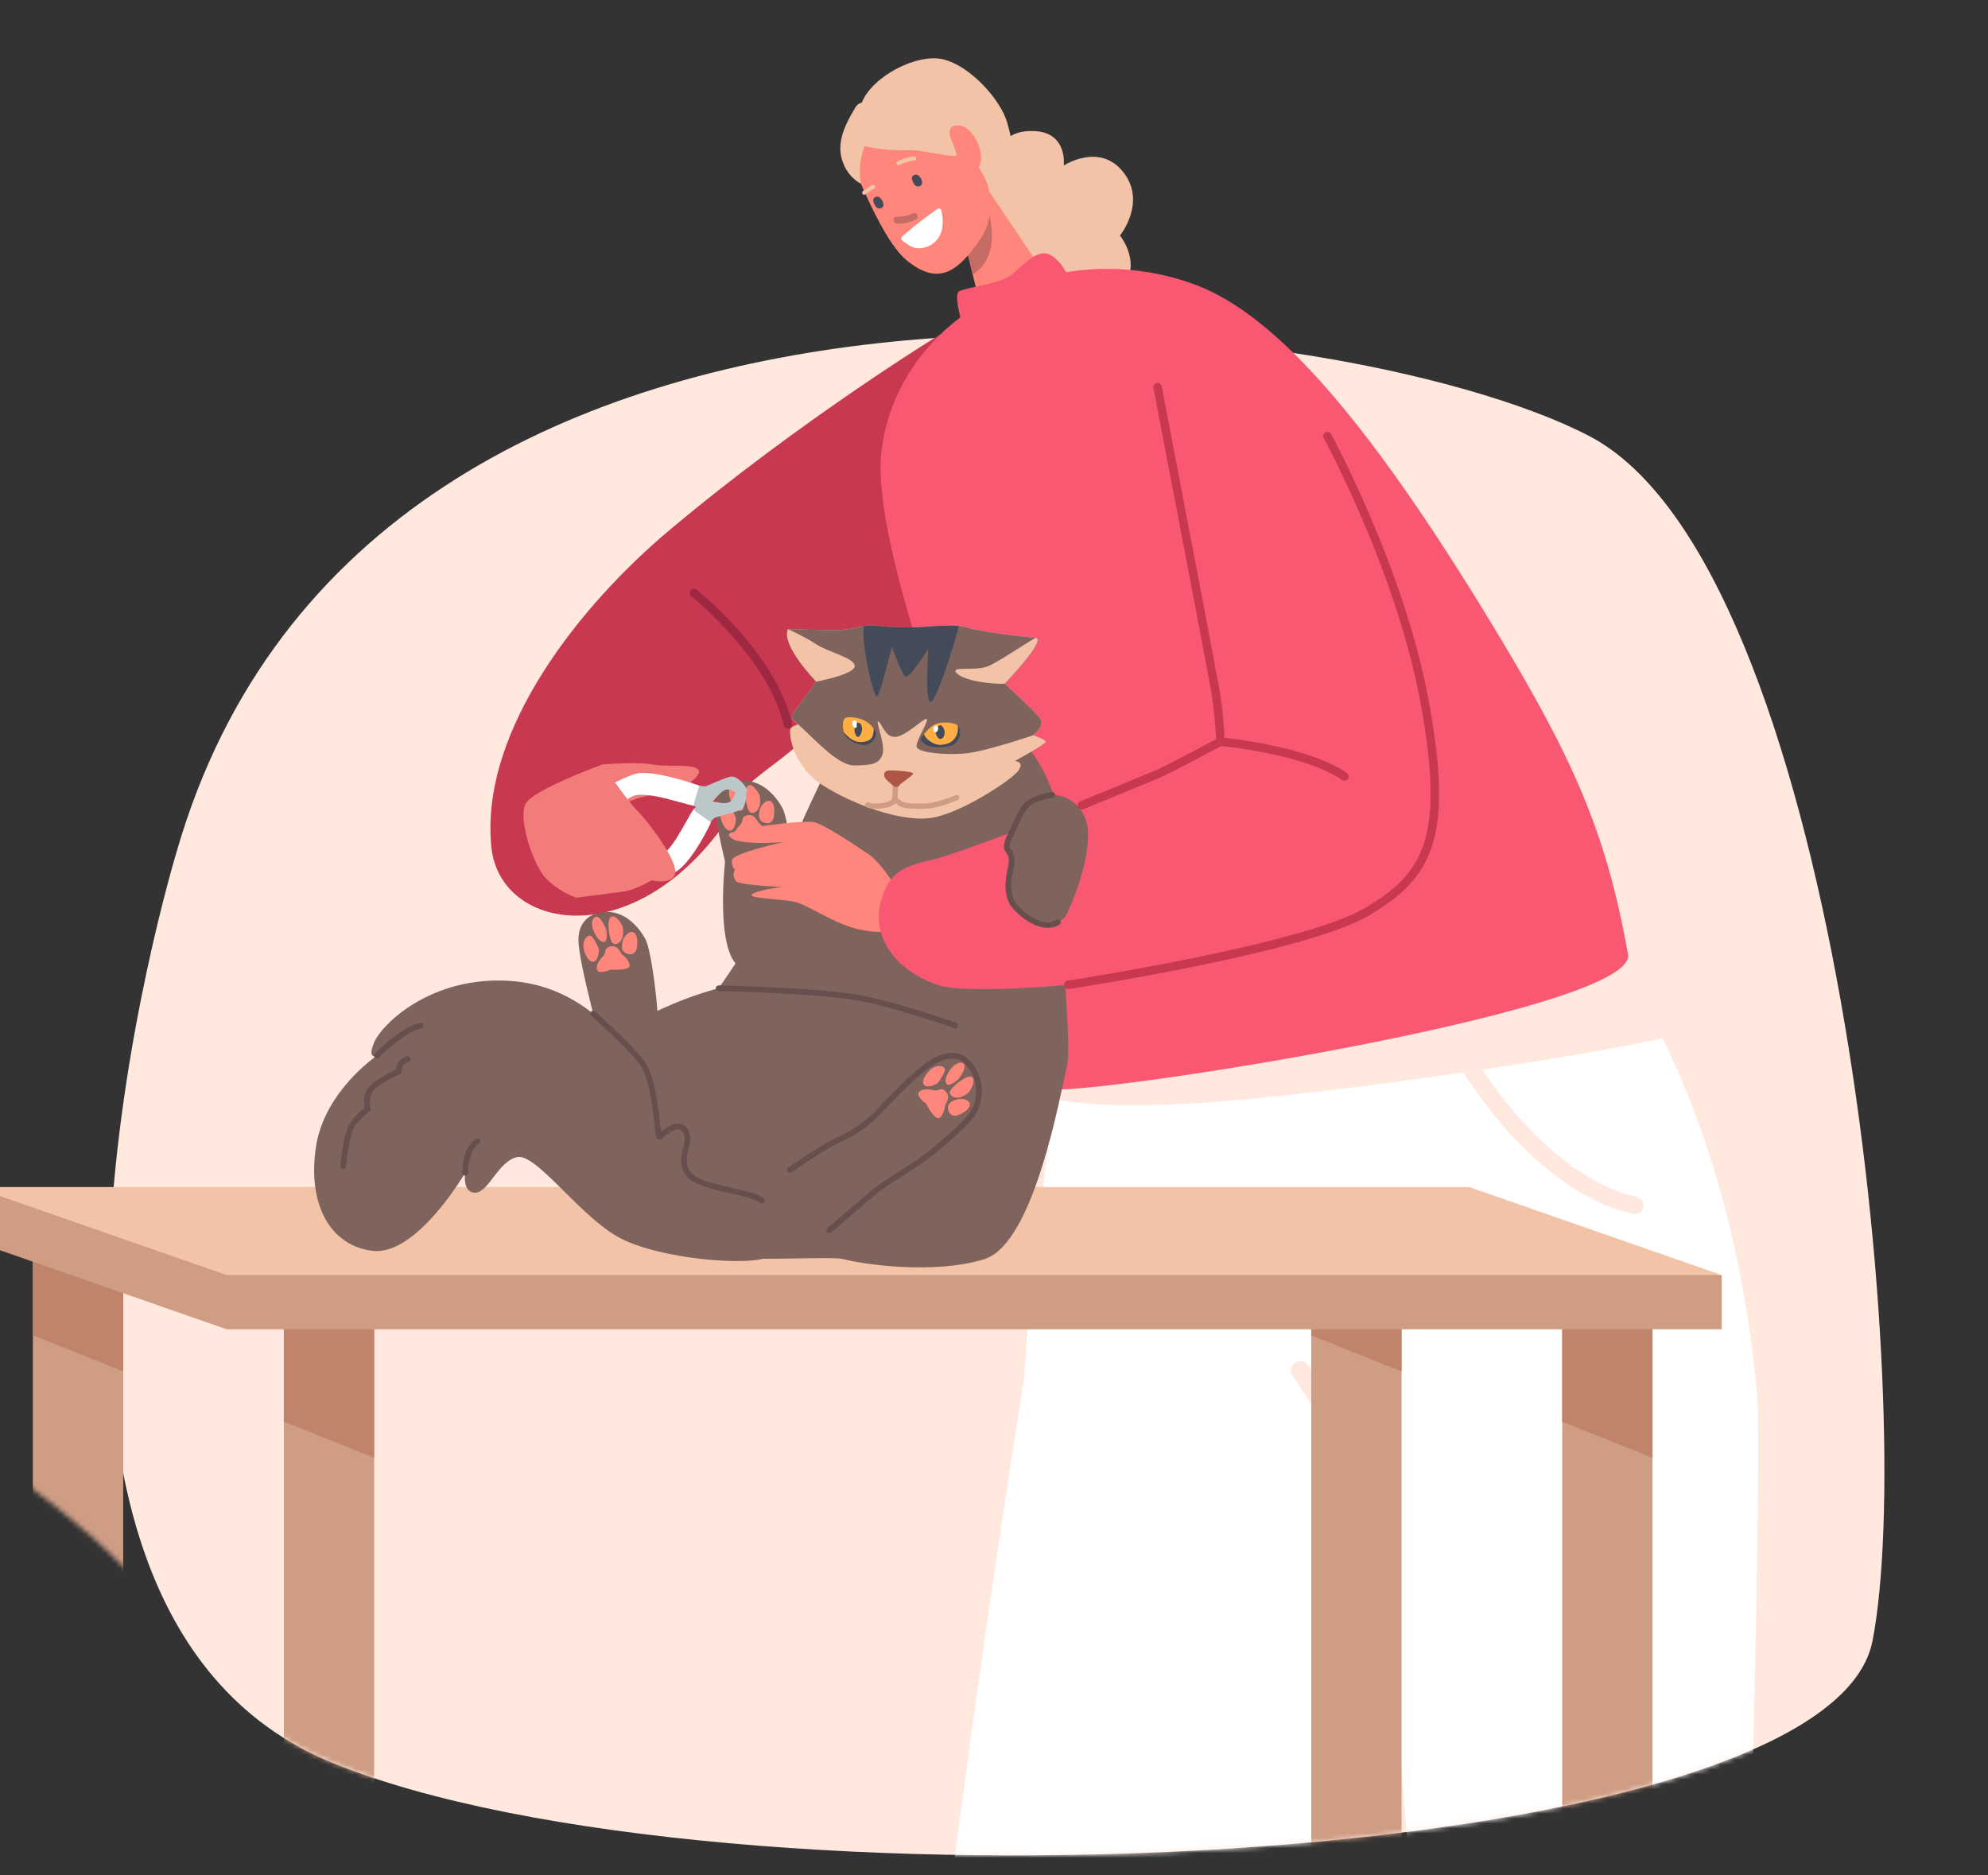
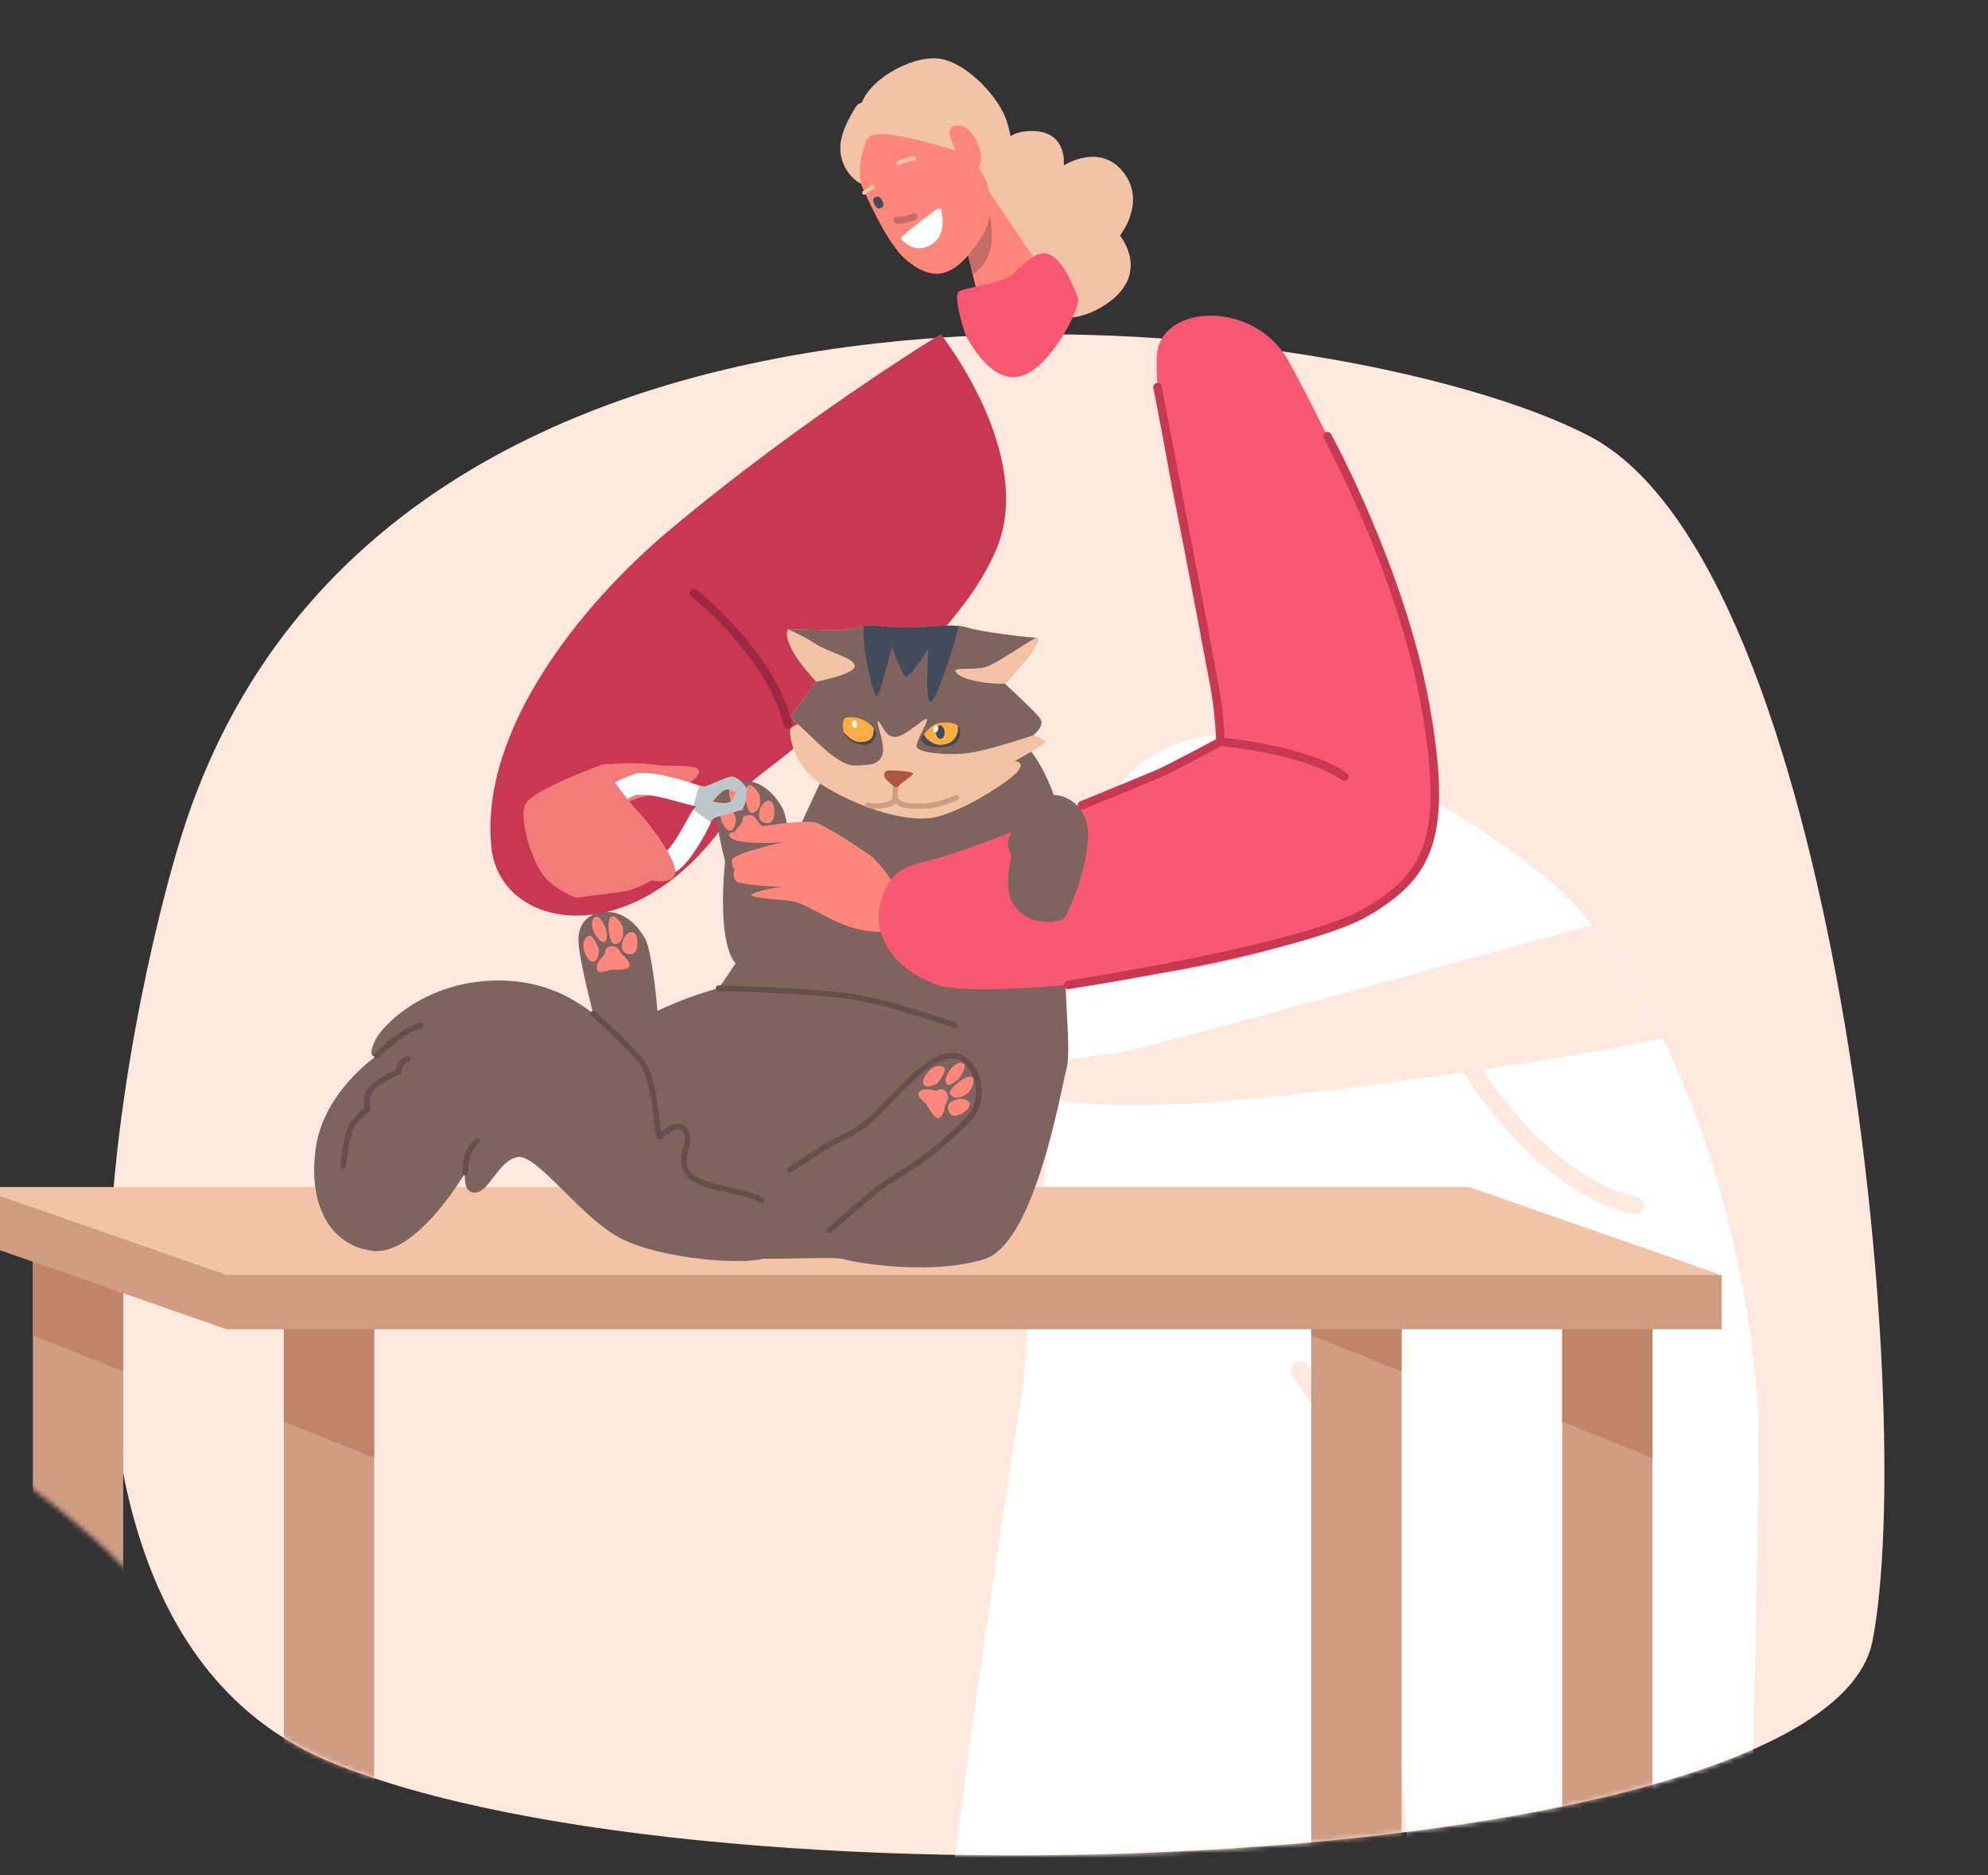
<svg xmlns="http://www.w3.org/2000/svg" width="405" height="382" viewBox="0 0 405 382" fill="none">
  <rect x="0" y="0" width="405" height="382" fill="#333333" stroke="none" />
  <g clip-path="url(#clip0_32_2809)">
    <path d="M36.038 173.358C36.038 173.358 -11.052 326.761 67.565 359.078C146.183 391.398 372.241 381.77 381.467 334.323C390.693 286.876 374.095 115.13 323.8 88.855C273.504 62.581 75.28 37.432 36.038 173.355V173.358Z" fill="#FFE8DE" />
    <mask id="mask0_32_2809" style="mask-type:luminance" maskUnits="userSpaceOnUse" x="-38" y="-4" width="422" height="382">
      <path d="M-37.774 223.053C-37.774 299.942 2.244 283.446 39.71 336.75C46.471 346.371 55.549 354.139 67.568 359.081C146.185 391.401 372.244 381.772 381.47 334.325C390.696 286.878 374.098 115.133 323.802 88.858C319.491 86.607 314.094 84.361 307.802 82.228C285.579 74.688 239.925 -3.614 203.92 -3.997C131.203 -4.769 -37.774 136.538 -37.774 223.053Z" fill="white" />
    </mask>
    <g mask="url(#mask0_32_2809)">
      <path d="M191.639 68.079C191.639 68.079 163.376 85.31 136.187 108.173C118.834 122.767 97.693 148.457 100.1 172.551C101.949 191.057 133.671 195.202 152.459 160.031C153.193 158.656 162.81 152.324 163.362 150.687C183.565 139.893 197.821 124.099 202.931 112.037C211.163 92.612 191.639 68.074 191.639 68.074V68.079Z" fill="#C93851" />
      <path d="M147.89 173.759C147.89 173.759 145.106 195.42 151.526 197.483C157.947 199.546 166.707 188.972 167.741 180.033C168.775 171.093 170.15 167.387 166.026 168.121C161.899 168.858 147.89 173.757 147.89 173.757V173.759Z" fill="#7F635D" />
      <path d="M203.566 31.097C203.566 31.097 204.078 26.343 210.85 26.713C217.557 27.08 216.708 33.723 216.708 33.723C216.708 33.723 224.012 28.939 228.841 35.068C233.67 41.197 228.161 47.992 228.161 47.992C228.161 47.992 234.766 55.903 225.017 62.192C215.269 68.481 206.321 61.844 202.58 58.625C198.837 55.407 190.98 36.997 203.566 31.099V31.097Z" fill="#F2C3A7" />
      <path d="M174.103 30.344C174.103 30.344 173.494 26.22 175.569 20.908C177.643 15.597 186.759 10.814 192.151 12.089C197.54 13.365 203.794 20.153 205.198 25.003C206.602 29.853 209.009 42.997 206.72 45.61C204.434 48.22 175.043 32.399 174.103 30.346V30.344Z" fill="#F2C3A7" />
      <path d="M208.636 280.819C209.799 254.933 221.483 174.161 222.501 171.01C238.451 121.534 310.776 171.929 321.908 185.47C339.406 206.154 354.126 240.305 358.012 284.748C359.759 304.72 348.962 646.646 348.962 646.646C348.962 646.646 343.501 649.323 331.678 649.323C320.986 649.323 314.402 645.371 314.402 645.371C295.009 503.925 282.752 322.291 282.752 322.291C274.812 387.338 208.513 651.831 208.513 651.831C208.513 651.831 200.158 656.285 183.584 654.045C171.584 652.421 166.913 648.251 166.913 648.251C166.913 648.251 178.991 467.014 208.636 280.819Z" fill="white" />
      <path d="M324.354 188.474C301.427 194.699 232.486 213.888 227.772 214.507C225.438 214.815 220.349 215.386 215.778 216.236C215.435 218.776 215.094 221.351 214.754 223.942C219.457 224.896 227.684 225.601 241.985 224.854C268.163 223.487 323.974 215.038 338.661 211.484C334.312 202.692 329.473 194.993 324.357 188.471L324.354 188.474Z" fill="#FFE8DE" />
-       <path d="M213.077 221.67C203.952 173.092 176.531 114.355 179.644 91.339C183.275 64.499 214.151 47.55 242.947 57.797C258.224 63.234 276.677 81.966 304.803 128.598C320.372 154.409 327.195 169.373 331.665 194.417C333.787 206.31 213.639 224.655 213.077 221.667V221.67Z" fill="#F95873" />
      <path d="M201.674 39.208L211.482 53.855L214.952 57.639C216.887 60.825 212.452 74.634 204.984 73.589C202.797 73.283 200.817 68.516 200.233 64.36L195.39 44.589L201.672 39.208H201.674Z" fill="#FF867A" />
      <path d="M198.164 55.905L196.063 47.322L201.246 42.638C201.246 42.638 204.504 51.923 198.167 55.905H198.164Z" fill="#C66C67" />
      <path d="M195.763 31.054C201.926 34.32 203.631 42.901 199.732 48.686C194.868 55.9 190.821 58.105 184.615 52.955C180.976 49.935 177.064 41.255 175.582 37.863C173.848 33.894 174.714 30.049 177.222 27.795C179.604 25.654 195.763 31.056 195.763 31.056V31.054Z" fill="#FF867A" />
      <path d="M190.993 42.56C189.758 43.41 186.735 45.556 183.776 48.191C183.559 48.383 183.554 48.724 183.771 48.922C184.409 49.498 185.727 50.543 186.973 50.592C189.415 50.685 193.139 48.716 191.751 42.855C191.671 42.517 191.277 42.365 190.993 42.56Z" fill="white" />
      <path d="M182.806 32.895C183.841 32.38 185.052 31.976 186.223 31.871C186.778 31.82 186.831 32.64 186.277 32.691C185.274 32.782 184.17 33.139 183.281 33.583C182.793 33.827 182.313 33.141 182.809 32.895H182.806Z" fill="#F2C3A7" />
      <path d="M175.802 38.913C176.375 38.485 176.986 38.109 177.6 37.737C178.069 37.453 178.543 38.139 178.071 38.426C177.458 38.798 176.847 39.176 176.273 39.602C175.837 39.929 175.365 39.24 175.802 38.916V38.913Z" fill="#F2C3A7" />
      <path d="M186.041 43.447C184.961 43.965 183.852 44.198 182.654 44.16C181.748 44.131 181.871 45.538 182.769 45.564C184.066 45.605 185.341 45.337 186.513 44.777C187.324 44.388 186.858 43.056 186.041 43.447Z" fill="#C66C67" />
-       <path d="M186.253 35.644C186.113 35.717 185.666 35.909 185.789 36.496C185.883 36.938 186.113 37.423 186.451 37.753C186.845 38.139 187.491 38.045 187.772 37.584C188.161 36.947 187.188 35.162 186.253 35.644Z" fill="#434A59" />
      <path d="M178.372 40.13C178.232 40.202 177.785 40.395 177.908 40.982C178.002 41.424 178.232 41.909 178.57 42.239C178.964 42.625 179.61 42.531 179.891 42.07C180.28 41.432 179.307 39.648 178.372 40.13Z" fill="#434A59" />
      <path d="M282.749 324.215C282.859 324.215 282.969 324.204 283.079 324.185C284.129 324.003 284.831 323.006 284.649 321.958C280.166 296.043 266.966 278.761 266.406 278.038C265.754 277.199 264.546 277.044 263.704 277.692C262.863 278.343 262.708 279.555 263.359 280.396C263.49 280.565 276.54 297.688 280.852 322.615C281.013 323.553 281.83 324.215 282.749 324.215Z" fill="#FFE8DE" />
-       <path d="M175.7 29.698C175.7 29.698 180.29 30.813 184.554 30.582C187.981 30.397 193.418 32.217 195.487 31.654C197.556 31.091 198.201 29.542 198.518 28.744C198.834 27.945 195.685 22.039 192.759 20.603C189.833 19.166 177.535 16.27 174.657 23.425C174.119 24.764 175.703 29.698 175.703 29.698H175.7Z" fill="#F2C3A7" />
      <path d="M194.763 31.14C194.597 30.384 194.321 29.663 194.002 28.958C193.394 27.621 192.799 25.491 195.23 25.563C198.764 25.67 201.615 32.975 198.555 35.022C196.283 36.542 195.181 33.039 194.766 31.137L194.763 31.14Z" fill="#FF867A" />
      <path d="M176.11 29.789C176.11 29.789 174.59 33.315 175.405 37.434C175.405 37.434 172.409 36.116 171.415 32.093C170.421 28.071 172.996 24.081 174.272 21.876C175.327 20.051 177.627 21.131 177.919 22.961C178.211 24.791 176.107 29.789 176.107 29.789H176.11Z" fill="#F2C3A7" />
      <path d="M333.08 247.339C332.954 247.339 332.828 247.326 332.699 247.296C312.901 242.923 298.605 219.272 298.007 218.267C297.512 217.433 297.785 216.359 298.616 215.863C299.446 215.367 300.524 215.638 301.022 216.471C301.162 216.704 315.152 239.828 333.457 243.871C334.403 244.08 335.001 245.016 334.792 245.962C334.612 246.779 333.886 247.339 333.08 247.339Z" fill="#FFE8DE" />
      <path d="M160.498 148.46C160.101 148.46 159.745 148.187 159.656 147.785C156.669 134.239 140.992 121.612 140.834 121.486C140.462 121.189 140.4 120.647 140.697 120.275C140.995 119.902 141.536 119.841 141.909 120.138C142.573 120.669 158.217 133.266 161.339 147.415C161.441 147.881 161.149 148.34 160.683 148.444C160.621 148.458 160.557 148.466 160.495 148.466L160.498 148.46Z" fill="#9E2841" />
      <path d="M76.224 266.644H57.825V392.06H76.224V266.644Z" fill="#CE9D84" />
      <path d="M76.224 297L57.825 289.641V266.644H76.224V297Z" fill="#BF846A" />
      <path d="M25.095 249.046H6.696V392.06H25.095V249.046Z" fill="#CE9D84" />
      <path d="M25.095 279.402L6.696 272.043V249.046H25.095V279.402Z" fill="#BF846A" />
      <path d="M336.654 266.644H318.255V392.06H336.654V266.644Z" fill="#CE9D84" />
      <path d="M336.654 297L318.255 289.641V266.644H336.654V297Z" fill="#BF846A" />
      <path d="M285.525 249.046H267.126V392.06H285.525V249.046Z" fill="#CE9D84" />
      <path d="M285.525 279.402L267.126 272.043V249.046H285.525V279.402Z" fill="#BF846A" />
      <path d="M350.75 270.816H46.181L-5.264 252.878V241.838L299.305 252.878L350.75 259.776V270.816Z" fill="#CE9D84" />
      <path d="M350.75 259.776H46.181L-5.264 241.838H299.305L350.75 259.776Z" fill="#F2C3A7" />
      <path d="M214.044 160.321C214.044 160.321 210.836 152.051 206.956 150.363C203.073 148.675 170.161 153.739 167.462 158.801C164.761 163.866 153.284 190.43 151.933 192.927C150.583 195.425 146.4 201.334 146.4 201.334C146.4 201.334 125.434 206.567 120.369 217.538C115.304 228.509 117.837 245.554 128.301 252.138C138.765 258.72 168.132 255.515 171.846 256.528C175.56 257.541 190.243 259.735 200.538 256.528C210.834 253.32 216.067 222.265 217.246 217.878C218.428 213.489 216.402 200.326 217.246 195.43C218.09 190.534 216.638 165.541 214.039 160.323L214.044 160.321Z" fill="#7F635D" />
      <path d="M137.08 230.872C137.08 230.872 133.703 214.668 134.041 210.788C134.379 206.905 132.776 193.742 131.509 191.378C130.244 189.015 127.626 185.976 124.083 185.81C120.538 185.641 118.032 187.498 117.85 191.044C117.668 194.589 120.624 205.391 121.382 208.764C122.14 212.141 120.707 230.2 122.816 234.589C124.925 238.978 136.319 243.027 137.077 230.875L137.08 230.872Z" fill="#7F635D" />
      <path d="M122.017 193.359C122.017 193.359 121.09 191.121 120.415 190.7C119.739 190.28 118.684 191.486 118.852 192.927C119.021 194.372 120.034 196.312 121.047 195.888C122.06 195.465 122.017 193.356 122.017 193.356V193.359Z" fill="#FF867A" />
      <path d="M123.536 189.436C123.536 189.436 122.143 185.807 121.004 186.989C119.865 188.171 121.425 191.336 122.566 191.799C123.705 192.263 123.705 190.998 123.536 189.436Z" fill="#FF867A" />
      <path d="M126.924 189.149C126.894 188.886 126.806 188.632 126.674 188.401C126.286 187.729 125.38 186.378 124.547 186.751C123.451 187.241 124.126 191.796 124.927 192.22C125.694 192.622 127.229 191.831 126.924 189.149Z" fill="#FF867A" />
      <path d="M129.654 193.487C129.654 193.487 130.244 191.25 129.36 190.197C128.473 189.141 127.103 190.829 126.964 191.378C126.825 191.928 126.152 193.742 127.712 194.289C129.274 194.838 129.652 193.487 129.652 193.487H129.654Z" fill="#FF867A" />
      <path d="M122.784 194.892C123.081 194.607 123.274 194.224 123.314 193.814C123.346 193.487 123.499 193.115 123.976 192.93C124.93 192.56 125.562 192.911 125.9 193.284C126.238 193.656 126.704 194.42 126.704 194.42C126.704 194.42 128.162 195.47 128.277 196.652C128.392 197.834 124.424 197.539 124.424 197.539C124.424 197.539 121.977 198.616 121.639 197.571C121.369 196.735 122.017 195.628 122.784 194.892Z" fill="#FF867A" />
      <path d="M161.953 184.068C162.291 180.185 160.688 167.023 159.421 164.659C158.156 162.296 155.538 159.259 151.995 159.091C148.45 158.922 145.944 160.779 145.762 164.324C145.58 167.869 148.536 178.671 149.294 182.045C150.052 185.419 161.615 187.951 161.953 184.071V184.068Z" fill="#7F635D" />
      <path d="M149.926 166.642C149.926 166.642 148.999 164.404 148.324 163.984C147.649 163.563 146.593 164.769 146.762 166.211C146.93 167.655 147.943 169.595 148.956 169.172C149.969 168.751 149.926 166.639 149.926 166.639V166.642Z" fill="#FF867A" />
      <path d="M151.446 162.719C151.446 162.719 150.052 159.091 148.913 160.272C147.774 161.454 149.334 164.619 150.476 165.082C151.615 165.546 151.614 164.281 151.446 162.719Z" fill="#FF867A" />
      <path d="M154.833 162.429C154.803 162.167 154.715 161.912 154.584 161.682C154.195 161.009 153.289 159.659 152.456 160.031C151.36 160.522 152.035 165.077 152.836 165.5C153.603 165.902 155.138 165.112 154.833 162.429Z" fill="#FF867A" />
      <path d="M157.563 166.768C157.563 166.768 158.153 164.53 157.269 163.477C156.382 162.421 155.012 164.11 154.873 164.659C154.736 165.208 154.061 167.023 155.621 167.569C157.183 168.119 157.561 166.768 157.561 166.768H157.563Z" fill="#FF867A" />
      <path d="M150.69 168.172C150.987 167.888 151.18 167.505 151.221 167.095C151.253 166.768 151.405 166.395 151.882 166.211C152.836 165.841 153.469 166.192 153.806 166.564C154.144 166.937 154.61 167.7 154.61 167.7C154.61 167.7 156.068 168.751 156.183 169.933C156.299 171.114 152.33 170.82 152.33 170.82C152.33 170.82 149.883 171.897 149.546 170.852C149.275 170.016 149.924 168.909 150.69 168.172Z" fill="#FF867A" />
      <path d="M166.565 252.84C166.565 252.84 178.741 241.631 182.246 239.927C185.751 238.225 196.229 230.095 197.609 227.796C198.989 225.497 200.254 221.691 198.579 218.564C196.904 215.434 194.026 214.236 190.891 215.898C187.756 217.562 179.998 225.639 177.493 228.021C174.984 230.406 158.748 238.44 156.063 242.502C153.378 246.565 155.747 258.422 166.567 252.838L166.565 252.84Z" fill="#7F635D" />
      <path d="M191.033 220.665C191.033 220.665 192.478 218.72 192.494 217.924C192.51 217.128 190.934 216.841 189.782 217.726C188.63 218.61 187.483 220.475 188.364 221.129C189.246 221.783 191.036 220.663 191.036 220.663L191.033 220.665Z" fill="#FF867A" />
      <path d="M195.181 219.955C195.181 219.955 197.582 216.898 195.983 216.525C194.383 216.153 192.47 219.116 192.654 220.333C192.839 221.55 193.927 220.898 195.181 219.952V219.955Z" fill="#FF867A" />
      <path d="M197.167 222.718C197.379 222.557 197.55 222.353 197.679 222.12C198.057 221.442 198.751 219.971 198.003 219.449C197.02 218.757 193.456 221.675 193.504 222.581C193.552 223.447 195.018 224.358 197.164 222.718H197.167Z" fill="#FF867A" />
      <path d="M194.844 227.284C194.844 227.284 197.065 226.644 197.518 225.341C197.971 224.039 195.817 223.728 195.275 223.892C194.734 224.055 192.831 224.406 193.161 226.027C193.491 227.649 194.844 227.281 194.844 227.281V227.284Z" fill="#FF867A" />
      <path d="M190.111 222.107C190.508 222.217 190.937 222.185 191.309 222.01C191.607 221.871 192.003 221.809 192.408 222.126C193.215 222.753 193.236 223.479 193.091 223.959C192.944 224.438 192.529 225.231 192.529 225.231C192.529 225.231 192.376 227.022 191.419 227.726C190.462 228.431 188.683 224.875 188.683 224.875C188.683 224.875 186.502 223.329 187.225 222.501C187.804 221.839 189.088 221.828 190.111 222.11V222.107Z" fill="#FF867A" />
      <path d="M194.589 209.507C194.525 209.507 194.458 209.496 194.394 209.472C194.281 209.432 183.136 205.418 174.909 203.871C166.683 202.322 146.593 201.915 146.392 201.912C146.073 201.907 145.821 201.644 145.826 201.326C145.832 201.012 146.089 200.76 146.403 200.76C146.405 200.76 146.411 200.76 146.413 200.76C146.617 200.763 166.803 201.173 175.121 202.74C183.439 204.305 194.672 208.349 194.785 208.392C195.085 208.499 195.238 208.831 195.13 209.129C195.045 209.365 194.825 209.509 194.589 209.509V209.507Z" fill="#664F4C" />
      <path d="M161.047 146.059C160.594 145.606 160.238 145.183 159.951 144.789C160.305 145.451 161.047 146.059 161.047 146.059Z" fill="#7F635D" />
      <path d="M160.546 128.185C160.546 128.185 166.75 128.357 170.247 128.378C173.741 128.4 175.968 127.151 178.449 127.472C180.931 127.797 185.068 127.936 187.917 127.759C190.765 127.582 194.705 127.1 197.215 127.898C199.726 128.697 208.186 129.761 210.866 129.914C213.548 130.066 204.668 139.271 204.668 139.271C204.668 139.271 210.786 144.848 211.884 146.37C212.983 147.889 210.48 149.792 210.48 149.792C210.48 149.792 212.833 150.598 213.02 151.065C213.208 151.528 206.755 155.025 206.755 155.025C206.755 155.025 208.91 155.21 207.361 157.131C205.812 159.053 195.669 165.795 189.605 166.647C183.544 167.499 173.712 163.898 167.511 159.916C161.31 155.931 160.474 148.873 161.155 148.296C161.832 147.72 162.62 147.592 162.62 147.592C162.62 147.592 160.793 146.276 161.455 145.44C162.117 144.604 166.289 138.866 166.289 138.866C166.289 138.866 158.997 131.377 160.546 128.185Z" fill="#F2C3A7" />
      <path d="M174.006 155.939C177.351 155.891 178.991 155.786 179.752 153.795C180.513 151.804 178.208 146.665 178.945 146.997C179.682 147.329 180.357 150.556 182.71 150.087C185.063 149.618 188.79 145.692 188.847 146.582C188.903 147.474 186.649 150.837 186.724 152.078C186.802 153.318 192.314 153.852 196.5 153.514C200.688 153.176 210.483 149.789 210.483 149.789C210.483 149.789 212.985 147.887 211.887 146.367C210.788 144.848 204.67 139.269 204.67 139.269C204.67 139.269 213.551 130.064 210.868 129.911C208.186 129.758 199.729 128.695 197.218 127.896C194.707 127.097 190.765 127.58 187.919 127.757C185.071 127.934 180.933 127.791 178.452 127.47C175.971 127.146 173.744 128.397 170.249 128.376C166.755 128.354 160.549 128.183 160.549 128.183C159 131.374 166.291 138.864 166.291 138.864C166.291 138.864 162.119 144.601 161.457 145.437C161.213 145.743 161.307 146.115 161.522 146.464C161.814 146.817 162.173 147.193 162.623 147.589C165.731 150.336 170.665 155.985 174.006 155.937V155.939Z" fill="#7F635D" />
      <path d="M188.555 164.772C188.354 164.785 188.153 164.79 187.957 164.79H187.63C184.755 164.782 183.31 164.78 181.837 163.035C181.644 162.807 181.673 162.464 181.901 162.274C182.129 162.081 182.469 162.111 182.662 162.338C183.814 163.7 184.854 163.702 187.633 163.708H187.962C190.875 163.718 194.646 161.995 194.686 161.979C194.956 161.853 195.278 161.974 195.404 162.245C195.53 162.515 195.409 162.837 195.139 162.963C194.986 163.032 191.58 164.587 188.56 164.774L188.555 164.772Z" fill="#CE9D84" />
      <path d="M204.67 139.274C204.67 139.274 213.232 130.399 211 129.935C208.457 131.35 202.963 135.187 200.964 135.849C198.32 136.728 193.405 135.603 194.932 137.176C196.46 138.749 202.46 139.488 204.67 139.274Z" fill="#F2C3A7" />
      <path d="M166.292 138.869C166.292 138.869 174.012 137.438 174.119 135.74C174.226 134.041 168.864 132.942 166.27 131.248C163.676 129.555 160.549 128.188 160.549 128.188C159 131.38 166.292 138.869 166.292 138.869Z" fill="#F2C3A7" />
      <path d="M189.27 150.907C190.808 152.043 191.869 151.858 193.04 151.507C194.061 151.201 195.393 150.028 195.147 147.838C194.447 147.238 192.647 147 191.039 147.383C189.94 147.645 188.882 148.76 188.222 149.591C188.399 150.025 188.715 150.497 189.27 150.907Z" fill="#FFAE43" />
      <path d="M195.348 148.069C195.297 147.986 195.23 147.911 195.147 147.838C195.393 150.028 194.061 151.201 193.041 151.507C191.872 151.858 190.811 152.043 189.27 150.907C188.715 150.497 188.399 150.025 188.222 149.591C187.799 150.121 187.542 150.537 187.542 150.537C188.297 152.474 191.516 152.514 193.625 151.946C195.734 151.378 195.814 148.833 195.35 148.069H195.348Z" fill="#434A59" />
      <path d="M192.403 149.631C192.521 149.039 192.362 148.415 191.958 147.967C191.845 147.844 191.73 147.755 191.628 147.761C191.301 147.782 190.562 148.005 190.551 148.8C190.54 149.596 191.138 150.888 191.886 150.465C192.194 150.29 192.338 149.958 192.405 149.628L192.403 149.631Z" fill="#434A59" />
      <path d="M177.989 148.406C177.967 148.926 177.892 149.929 177.635 150.234C177.284 150.652 176.965 150.971 175.863 151.129C174.762 151.287 173.83 150.987 172.779 150.06C172.412 149.736 172.12 149.427 171.889 149.159C171.93 149.304 171.978 149.444 172.034 149.569C172.498 150.633 174.58 151.874 176.161 151.756C177.742 151.638 178.57 150.277 178.463 149.173C178.463 149.173 178.31 148.843 177.989 148.409V148.406Z" fill="#434A59" />
      <path d="M175.863 151.132C176.965 150.974 177.284 150.657 177.635 150.237C177.892 149.931 177.967 148.926 177.988 148.409C177.616 147.903 177.013 147.254 176.153 146.815C174.553 146 172.508 145.968 172.074 146.373C171.694 146.729 171.595 148.109 171.889 149.16C172.12 149.427 172.412 149.738 172.779 150.06C173.83 150.987 174.762 151.287 175.863 151.129V151.132Z" fill="#FFAE43" />
-       <path d="M175.612 148.356C175.612 148.356 175.512 147.388 175.06 147.278C174.607 147.168 174.082 147.378 174.068 148.452C174.055 149.524 174.553 150.368 174.969 150.084C175.384 149.8 175.695 148.776 175.612 148.356Z" fill="#434A59" />
      <path d="M174.505 148.128C174.505 148.128 174.625 147.187 174.43 146.922C174.234 146.657 173.462 146.681 173.634 147.525C173.805 148.369 174.368 148.474 174.505 148.128Z" fill="white" />
      <path d="M191.079 148.712C191.119 148.599 191.135 148.479 191.127 148.361C191.114 148.139 191.052 147.798 190.784 147.814C190.388 147.838 190.184 148.05 190.157 148.607C190.133 149.133 190.776 149.567 191.076 148.712H191.079Z" fill="white" />
      <path d="M179.122 164.763C178.27 164.817 177.386 164.747 176.619 164.512C176.332 164.423 176.174 164.12 176.26 163.836C176.349 163.552 176.651 163.391 176.935 163.477C178.913 164.086 181.512 163.327 181.665 162.856C181.834 162.111 181.877 160.27 181.882 159.624C181.882 159.324 182.126 159.085 182.426 159.085C182.724 159.085 182.965 159.329 182.965 159.629C182.965 159.728 182.951 162.084 182.721 163.094C182.638 163.464 182.362 163.785 181.898 164.053C181.26 164.423 180.221 164.694 179.122 164.761V164.763Z" fill="#CE9D84" />
      <path d="M180.135 157.944C180.135 157.944 179.958 157 181.185 156.966C182.413 156.928 185.963 157.185 186.028 157.579C186.092 157.973 183.335 159.651 183.219 160.015C183.104 160.379 182.356 160.465 181.976 160.093C181.595 159.72 179.982 158.565 180.135 157.944Z" fill="#AF5546" />
      <path d="M187.917 127.762C185.068 127.939 180.931 127.797 178.449 127.475C177.608 127.365 176.796 127.438 175.955 127.577C175.51 131.685 177.916 141.82 178.589 141.881C179.264 141.943 181.678 131.747 181.678 131.747C181.678 131.747 183.541 136.819 184.321 137.752C185.1 138.684 189.136 132.143 189.136 132.143C189.136 132.143 188.338 142.618 189.549 143.01C190.586 143.345 194.423 131.385 195.316 127.54C192.973 127.309 190.117 127.628 187.914 127.762H187.917Z" fill="#434A59" />
      <path d="M168.939 251.262C168.778 251.262 168.617 251.195 168.502 251.064C168.293 250.823 168.32 250.458 168.561 250.252C168.888 249.97 176.565 243.336 178.259 241.977C179.245 241.186 180.915 240.12 182.844 238.885C184.304 237.949 185.818 236.985 187.19 236.036C190.216 233.946 195.862 228.943 197.424 226.965C198.842 225.175 199.488 221.557 198.065 218.832C196.374 215.595 194.364 214.898 191.132 216.42C187.697 218.039 181.745 224.427 179.789 226.526C179.454 226.885 179.232 227.123 179.122 227.233C178.524 227.825 175.357 230.859 171.753 232.394C168.465 233.798 161.318 238.777 161.248 238.826C160.988 239.008 160.629 238.943 160.447 238.684C160.265 238.424 160.329 238.065 160.589 237.882C160.886 237.676 167.905 232.785 171.302 231.336C174.786 229.851 177.962 226.761 178.313 226.413C178.406 226.319 178.634 226.075 178.948 225.738C182.407 222.024 187.383 216.911 190.642 215.375C195.618 213.031 197.845 215.919 199.086 218.296C200.723 221.429 199.967 225.604 198.327 227.678C196.682 229.757 190.998 234.801 187.844 236.982C186.456 237.941 184.934 238.914 183.466 239.855C181.643 241.02 179.92 242.122 178.98 242.875C177.302 244.22 169.394 251.053 169.314 251.123C169.204 251.217 169.07 251.262 168.939 251.262Z" fill="#664F4C" />
      <path d="M153.571 243.973C153.571 243.973 142.49 241.669 139.639 239.694C136.788 237.719 140.735 231.357 138.433 230.698C136.129 230.039 134.373 231.577 134.373 231.577C134.373 231.577 133.811 218.411 128.277 213.256C122.743 208.1 115.613 199.651 101.241 199.761C86.87 199.871 77.764 208.727 76.229 212.361C74.693 215.997 76.778 215.073 76.778 215.073C76.778 215.073 66.137 222.249 64.382 233.549C62.627 244.85 66.906 253.735 75.902 254.831C84.898 255.927 94.772 238.927 94.772 238.927C94.772 238.927 94.113 243.092 96.857 242.984C99.599 242.875 101.464 236.623 105.304 235.744C109.144 234.865 117.448 246.934 125.474 251.761C133.5 256.587 153.903 258.232 156.977 255.82C160.048 253.406 159.477 245.372 153.576 243.973H153.571Z" fill="#7F635D" />
      <path d="M155.235 245.187C155.098 245.187 154.959 245.139 154.849 245.037C154.048 244.311 151.507 243.737 149.05 243.183C145.057 242.28 140.925 241.347 139.591 239.238C138.337 237.261 138.781 235.454 139.173 233.86C139.473 232.641 139.73 231.588 139.154 230.679C138.926 230.323 138.658 230.127 138.329 230.076C137.249 229.913 135.724 231.202 135.073 231.751C134.912 231.888 134.794 231.987 134.703 232.049C134.523 232.175 134.296 232.193 134.097 232.105C133.658 231.907 133.618 231.537 133.352 229.133C132.958 225.582 132.23 218.972 129.944 216.308C126.565 212.369 120.522 206.988 120.46 206.934C120.222 206.723 120.2 206.358 120.412 206.122C120.624 205.884 120.988 205.862 121.224 206.074C121.286 206.128 127.385 211.559 130.815 215.558C133.331 218.489 134.087 225.331 134.494 229.004C134.555 229.567 134.62 230.141 134.679 230.575C135.593 229.822 137.099 228.723 138.497 228.935C139.165 229.037 139.711 229.414 140.121 230.058C140.963 231.379 140.62 232.777 140.287 234.131C139.918 235.634 139.569 237.057 140.561 238.619C141.643 240.326 145.891 241.286 149.302 242.057C152.142 242.7 154.594 243.252 155.621 244.182C155.857 244.397 155.875 244.761 155.661 244.997C155.548 245.123 155.39 245.187 155.235 245.187Z" fill="#664F4C" />
      <path d="M94.767 239.506C94.456 239.506 94.199 239.257 94.191 238.943C94.186 238.737 94.108 233.855 96.975 231.974C97.24 231.799 97.597 231.874 97.774 232.14C97.948 232.405 97.873 232.764 97.608 232.938C95.268 234.474 95.343 238.874 95.343 238.919C95.351 239.238 95.099 239.501 94.781 239.509C94.775 239.509 94.772 239.509 94.767 239.509V239.506Z" fill="#664F4C" />
      <path d="M76.775 215.651C76.631 215.651 76.489 215.598 76.376 215.491C76.148 215.271 76.14 214.906 76.36 214.676C76.566 214.462 81.486 209.392 85.549 208.371C85.857 208.293 86.171 208.48 86.248 208.789C86.326 209.097 86.138 209.41 85.83 209.488C82.087 210.429 77.239 215.426 77.191 215.474C77.078 215.592 76.928 215.651 76.775 215.651Z" fill="#664F4C" />
      <path d="M69.894 238.215C69.875 238.215 69.856 238.215 69.838 238.215C69.522 238.185 69.288 237.904 69.32 237.585C69.39 236.869 70.033 230.545 71.403 228.661C72.437 227.238 73.699 226.169 74.273 225.719C74.104 224.784 73.895 222.407 75.695 220.906C77.349 219.529 79.774 218.344 80.664 217.932C80.739 217.023 81.259 215.681 82.896 215.201C83.201 215.113 83.52 215.287 83.611 215.592C83.7 215.898 83.526 216.217 83.22 216.308C81.712 216.747 81.805 218.2 81.811 218.261L81.843 218.669L81.468 218.832C81.436 218.846 78.322 220.218 76.435 221.791C74.776 223.173 75.462 225.778 75.47 225.802L75.575 226.188L75.248 226.424C75.232 226.435 73.576 227.63 72.335 229.339C71.33 230.719 70.647 235.84 70.467 237.695C70.438 237.992 70.189 238.215 69.894 238.215Z" fill="#664F4C" />
      <path d="M176.825 173.947C176.825 173.947 168.534 168.247 166.061 167.558C163.585 166.87 148.431 169.046 148.493 169.994C148.659 172.495 159.675 171.554 159.675 171.554C159.675 171.554 149.262 173.797 149.12 175.26C148.978 176.72 149.728 177.109 149.728 177.109C149.728 177.109 148.97 178.245 149.988 179.545C150.628 180.359 159.509 180.703 159.509 180.703C159.509 180.703 155.696 181.027 153.501 182.008C151.306 182.988 158.402 183.12 161.503 183.637C164.6 184.154 169.681 188.302 175.52 189.454C181.359 190.607 184.897 189.213 185.312 187.471C185.727 185.73 180.596 176.442 176.828 173.944L176.825 173.947Z" fill="#FF867A" />
      <path d="M119.927 158.209L122.778 155.746C122.778 155.746 129.67 155.151 132.878 155.746C136.086 156.341 141.244 155.519 142.276 156.845C143.307 158.171 137.701 161.944 133.91 161.942C130.118 161.942 125.471 164.522 125.471 164.522L119.927 158.206V158.209Z" fill="#F27C79" />
      <path d="M235.664 72.675C234.906 94.266 251.011 146.973 248.631 151.108C246.739 154.393 197.349 173.29 190.843 174.901C184.337 176.511 181.169 177.2 179.401 183.905C177.632 190.609 182.091 197.676 191.293 200.76C200.495 203.845 277.754 197.898 288.687 176.34C302.611 148.878 269.611 86.465 262.56 73.648C255.51 60.831 236.044 61.887 235.667 72.678L235.664 72.675Z" fill="#F95873" />
      <path d="M142.463 160.053C142.463 160.053 134.376 157.132 130.252 157.51C126.128 157.887 110.77 167.928 110.569 170.067C110.368 172.205 111.947 173.615 113.147 173.317C114.348 173.02 125.71 163.676 128.856 162.231C132.002 160.787 141.381 164.737 142.313 164.195C143.227 163.665 143.776 160.776 142.463 160.053Z" fill="white" />
      <path d="M144.784 167.687C144.784 167.687 141.499 174.764 138.197 177.267C134.896 179.77 116.786 182.71 115.195 181.268C113.603 179.824 113.82 177.72 114.905 177.131C115.99 176.541 130.683 175.78 133.979 174.724C137.275 173.668 140.671 164.774 141.726 164.544C142.758 164.321 145.264 166.27 144.784 167.69V167.687Z" fill="white" />
      <path d="M142.463 160.053C142.463 160.053 143.428 160.222 143.672 160.211C143.916 160.2 147.791 158.354 148.916 158.217C150.044 158.08 151.355 159.469 151.984 160.447C152.614 161.425 151.633 162.054 151.079 162.03C150.524 162.006 148.964 160.465 147.732 160.942C146.499 161.419 145.553 163.15 144.811 163.606C144.066 164.062 141.132 164.906 141.389 163.724C141.646 162.542 142.463 160.053 142.463 160.053Z" fill="#BCC7C9" />
      <path d="M144.747 167.462C144.747 167.462 145.403 166.733 145.601 166.591C145.8 166.449 149.985 165.511 150.958 164.922C151.931 164.332 152.105 162.432 151.995 161.275C151.885 160.117 150.725 160.227 150.304 160.589C149.884 160.95 149.608 163.126 148.343 163.51C147.078 163.893 145.266 163.116 144.401 163.217C143.535 163.319 140.703 164.466 141.635 165.238C142.565 166.01 144.747 167.462 144.747 167.462Z" fill="#BCC7C9" />
      <path d="M122.775 155.746C122.775 155.746 127.275 162.555 129.847 165.179C132.417 167.802 137.677 174.909 137.57 177.658C137.46 180.408 132.672 179.355 132.672 179.355C132.672 179.355 129.649 181.284 126.964 181.648C124.279 182.013 117.403 182.889 117.403 182.889C117.403 182.889 114.214 181.898 111.397 179.146C108.578 176.396 105.486 166.68 107.088 163.743C108.694 160.808 122.775 155.744 122.775 155.744V155.746Z" fill="#F27C79" />
      <path d="M221.63 169.257C221.507 166.661 220.148 164.246 217.913 162.92C216.633 162.162 214.976 161.682 212.951 162.095C207.551 163.191 208.141 167.073 206.707 168.762C205.273 170.45 204.936 172.221 205.78 173.489C206.624 174.754 203.754 180.577 206.793 184.711C209.831 188.846 216.161 188.171 217.005 186.82C217.737 185.647 221.971 176.332 221.636 169.257H221.63Z" fill="#7F635D" />
-       <path d="M213.481 189.023C211.064 189.023 208.307 187.308 206.356 185.089C204.121 182.549 204.911 178.706 205.335 176.64C205.431 176.171 205.522 175.729 205.522 175.541C205.522 174.542 205.421 174.319 204.853 173.516C204.065 172.403 204.853 170.838 205.608 169.322L205.691 169.156C205.847 168.842 206.018 168.448 206.217 167.993C206.865 166.497 207.749 164.447 209.062 163.311C210.756 161.843 214.173 161.387 214.317 161.368C214.633 161.328 214.92 161.551 214.963 161.867C215.003 162.183 214.781 162.47 214.467 162.513C214.435 162.518 211.252 162.944 209.818 164.185C208.706 165.149 207.881 167.057 207.275 168.454C207.079 168.906 206.894 169.332 206.723 169.675L206.64 169.842C206.091 170.94 205.407 172.307 205.793 172.854C206.476 173.818 206.675 174.29 206.675 175.544C206.675 175.85 206.586 176.278 206.466 176.873C206.083 178.741 205.37 182.219 207.224 184.331C209.472 186.887 213.036 188.825 215.218 187.38C215.483 187.204 215.839 187.276 216.016 187.541C216.193 187.806 216.121 188.163 215.855 188.34C215.14 188.814 214.336 189.023 213.487 189.023H213.481Z" fill="#664F4C" />
      <path d="M273.901 159.072C273.732 159.072 273.56 159.021 273.41 158.919C265.612 153.533 248.722 151.984 248.553 151.968C248.117 151.93 247.779 151.569 247.768 151.129C247.768 151.076 247.626 145.748 246.621 140.14C245.606 134.467 235.077 79.586 234.973 79.034C234.881 78.565 235.19 78.115 235.656 78.024C236.125 77.935 236.575 78.241 236.666 78.707C236.773 79.262 247.302 134.151 248.32 139.834C249.124 144.317 249.387 148.624 249.464 150.323C252.932 150.69 267.1 152.458 274.394 157.496C274.785 157.767 274.884 158.303 274.614 158.697C274.447 158.938 274.177 159.069 273.903 159.069L273.901 159.072Z" fill="#C93851" />
      <path d="M220.39 164.922C220.049 164.922 219.728 164.721 219.591 164.386C219.411 163.946 219.623 163.442 220.063 163.26C220.194 163.207 233.126 157.92 235.479 156.912C237.802 155.918 248.119 150.4 248.224 150.347C248.644 150.122 249.167 150.28 249.389 150.7C249.614 151.121 249.456 151.644 249.036 151.866C248.61 152.094 238.55 157.472 236.157 158.496C233.793 159.509 220.845 164.801 220.716 164.855C220.609 164.898 220.499 164.919 220.39 164.919V164.922Z" fill="#C93851" />
      <path d="M217.632 201.505C217.214 201.505 216.847 201.2 216.78 200.774C216.708 200.302 217.032 199.863 217.503 199.79C217.98 199.718 265.334 192.445 277.969 185.052C290.137 177.932 294.414 170.533 289.376 143.128C284.464 116.395 269.817 89.544 269.669 89.276C269.439 88.858 269.592 88.335 270.01 88.105C270.428 87.874 270.95 88.027 271.181 88.445C271.331 88.716 286.11 115.813 291.072 142.817C293.599 156.569 293.843 165.568 291.858 171.996C290.003 178.004 286.233 182.217 278.839 186.542C265.921 194.098 219.725 201.197 217.763 201.494C217.72 201.503 217.675 201.505 217.632 201.505Z" fill="#C93851" />
      <path d="M196.655 68.079C196.655 68.079 193.986 60.126 195.39 59.352C196.797 58.577 202.91 57.883 205.396 56.425C207.883 54.968 211.064 50.155 214.159 52.044C217.254 53.936 218.715 58.834 219.575 60.555C220.435 62.275 213.972 75.339 207.661 76.713C201.35 78.088 196.653 68.077 196.653 68.077L196.655 68.079Z" fill="#F95873" />
    </g>
  </g>
  <defs>
    <clipPath id="clip0_32_2809">
      <rect width="405" height="382" fill="white" />
    </clipPath>
  </defs>
</svg>